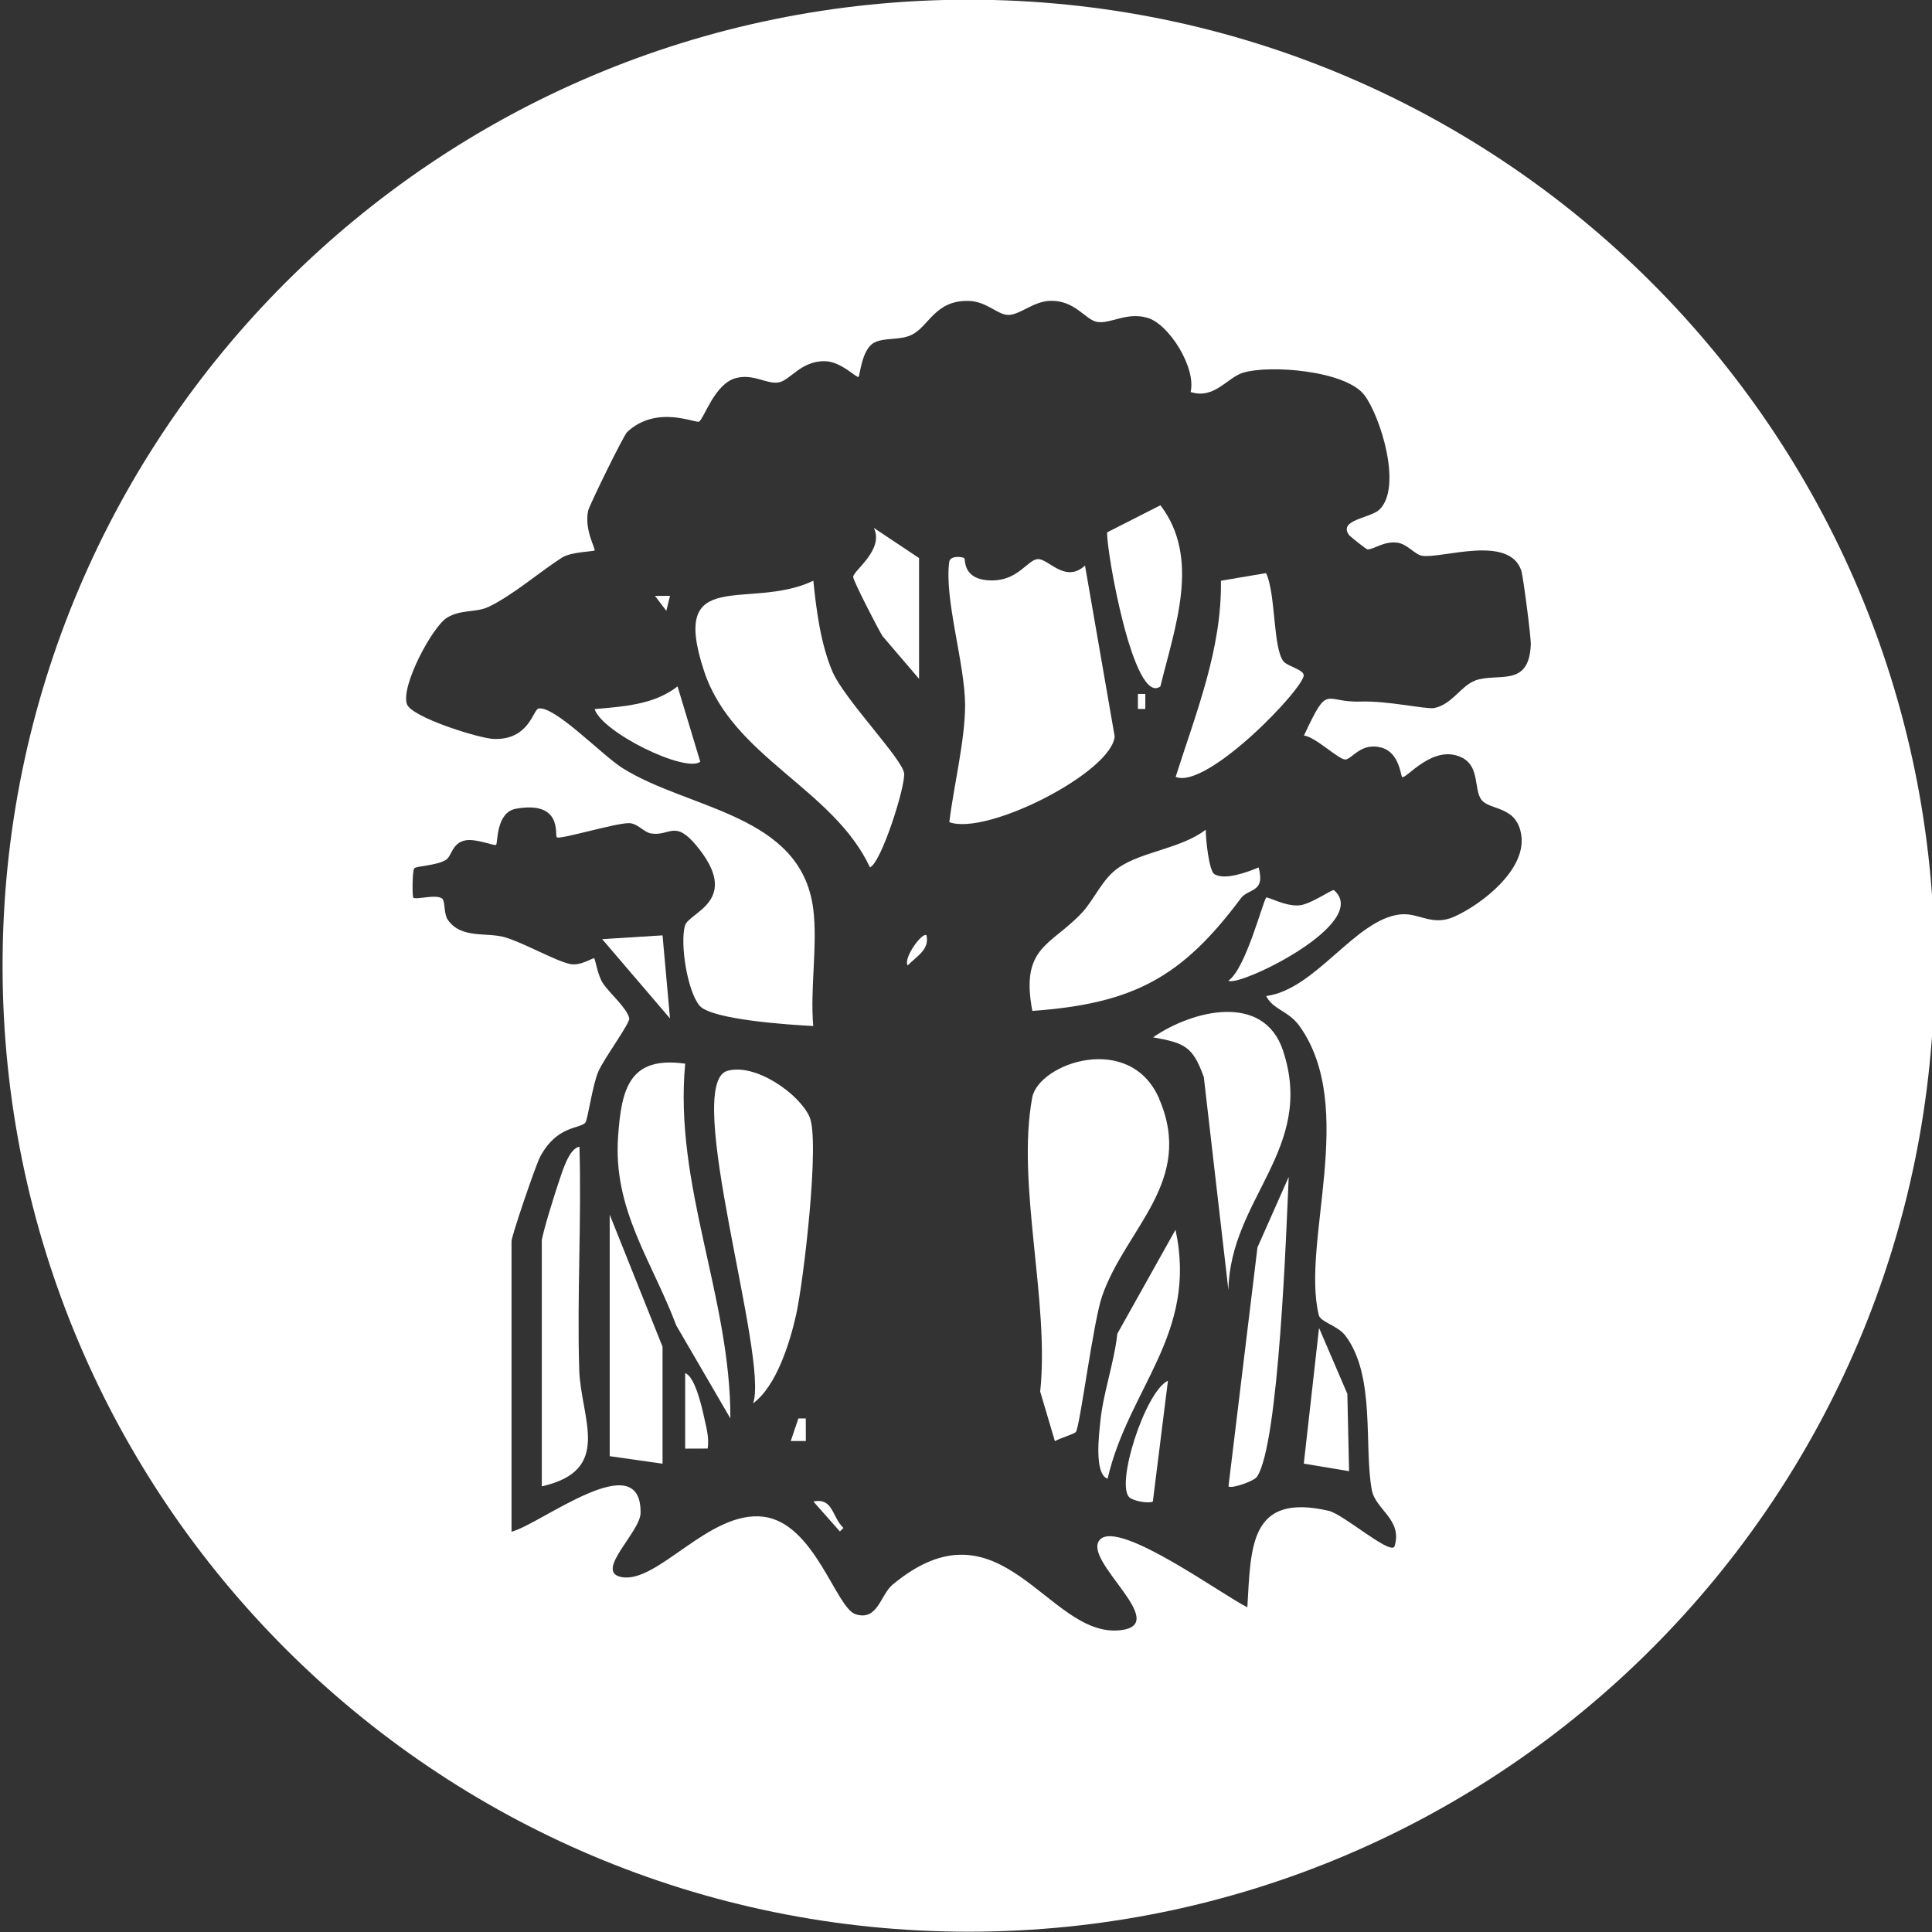
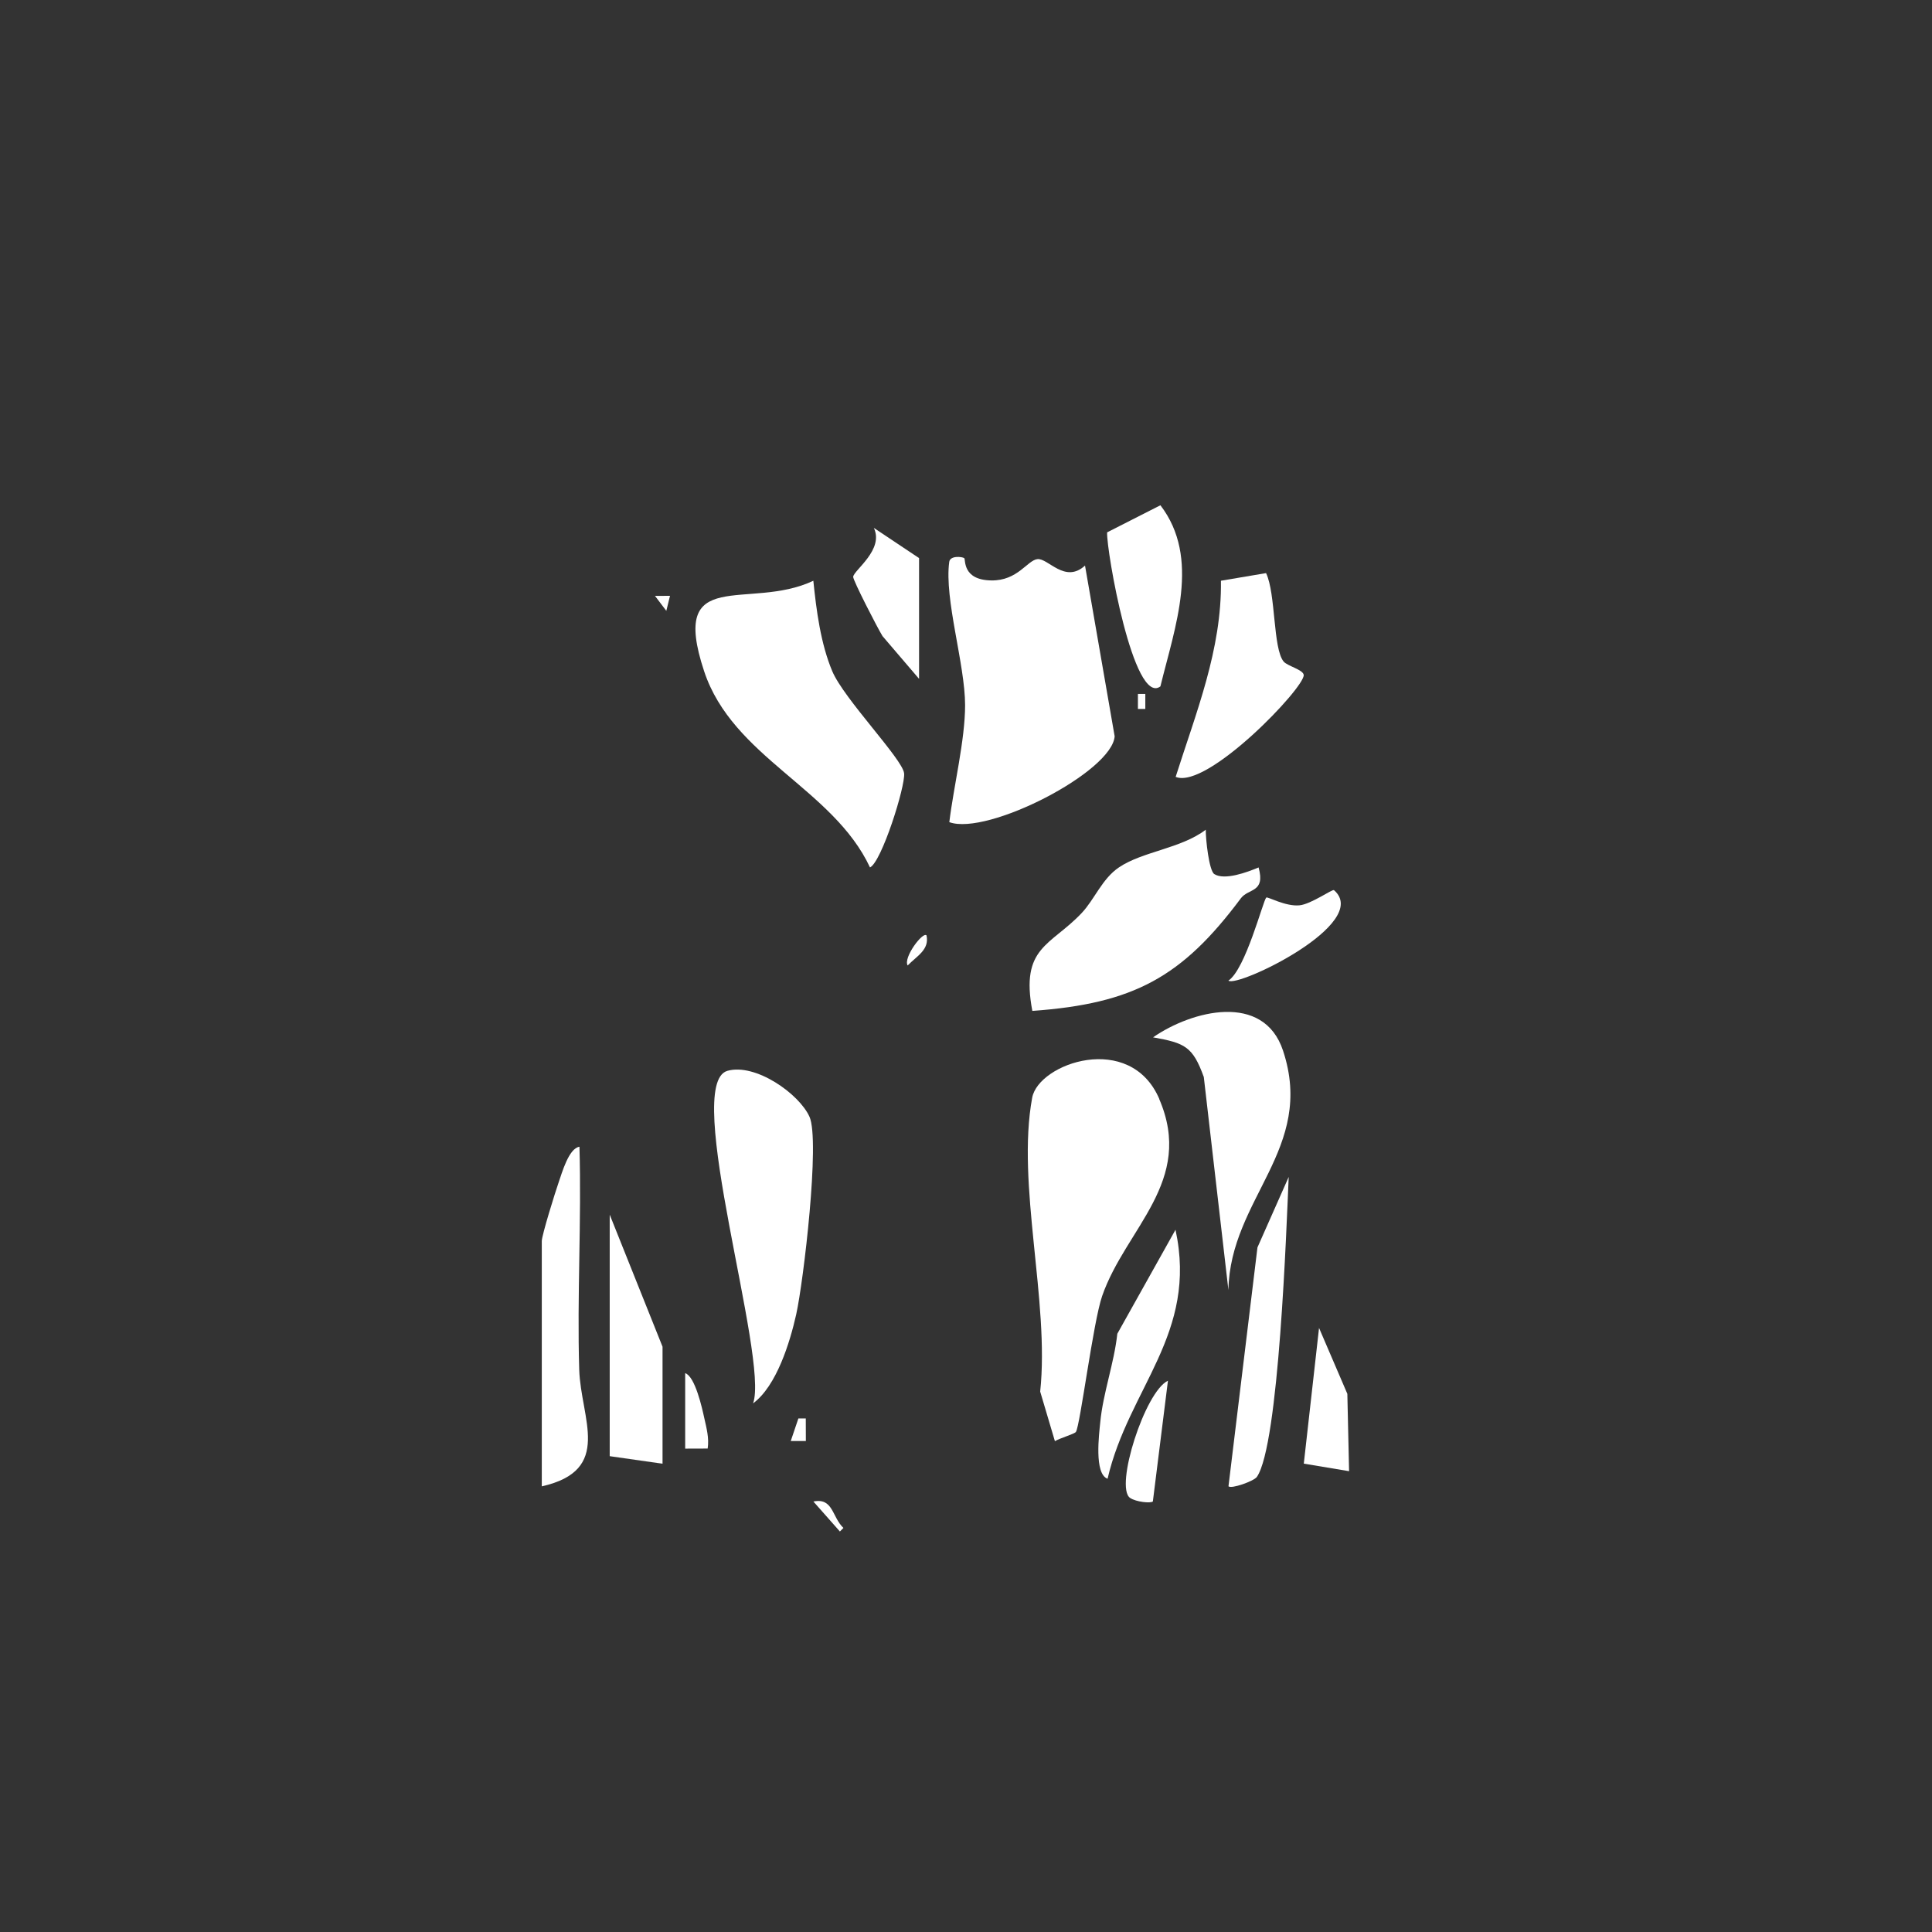
<svg xmlns="http://www.w3.org/2000/svg" id="Calque_1" version="1.1" viewBox="0 0 256 256">
  <rect x="0" y="0" width="256" height="256" fill="#333333" stroke="none" />
  <defs>
    <style>
      .st0 {
        fill: #fff;
      }
    </style>
  </defs>
  <path class="st0" d="M121.78,89.95v-16l-5.99-4c1.38,2.9-2.66,5.6-2.74,6.48-.04.44,3.24,6.82,3.89,7.86l4.84,5.66Z" />
-   <path class="st0" d="M78.79,93.96c1.02,3.12,12,8.47,14,6.98l-3.01-9.99c-3.09,2.43-7.15,2.66-10.99,3.01Z" />
  <polygon class="st0" points="88.78 78.95 86.79 78.96 88.29 80.94 88.78 78.95" />
  <path class="st0" d="M107.78,76.95c-8.56,4.06-19.17-2.17-14.48,11.99,3.78,11.42,17.08,15.52,21.98,26,1.54-.73,4.7-10.75,4.52-12.47-.19-1.87-7.98-9.87-9.52-13.53-1.54-3.66-2.11-8.07-2.51-12Z" />
  <path class="st0" d="M120.27,127.93c1.23-1.27,2.9-2.08,2.5-3.98-.45-.58-3.12,2.93-2.5,3.98Z" />
  <path class="st0" d="M96.39,141.89c-6.05,1.7,5.53,38.08,3.4,44.06,3.11-2.3,4.88-8.07,5.71-11.78.97-4.35,3.18-23.07,1.76-26.2-1.39-3.06-7.16-7.12-10.87-6.08Z" />
  <path class="st0" d="M107.78,198.96l3.51,3.97.47-.47c-1.53-1.44-1.35-4.04-3.98-3.5Z" />
  <polygon class="st0" points="80.79 192.95 87.79 193.95 87.79 178.45 80.79 160.95 80.79 192.95" />
-   <polygon class="st0" points="87.79 123.94 79.79 124.44 88.78 134.95 87.79 123.94" />
  <polygon class="st0" points="105.79 187.95 104.78 190.94 106.78 190.94 106.77 187.95 105.79 187.95" />
  <path class="st0" d="M76.78,151.95c-1.42.2-2.32,3.48-2.76,4.73-.46,1.32-2.23,7-2.23,7.77v32.5c9.49-2.14,5.16-8.98,4.96-15.46-.3-9.82.32-19.72.03-29.54Z" />
  <path class="st0" d="M90.79,181.95v10s2.98-.01,2.98-.01c.21-1.4-.15-2.69-.45-4.04-.28-1.3-1.21-5.51-2.53-5.95Z" />
-   <path class="st0" d="M90.78,140.94c-7.37-1.03-8.43,3.27-8.88,9.64-.69,9.7,4.46,16.44,7.71,25.05l7.17,12.32c.03-16.05-7.5-30.88-5.99-47Z" />
  <path class="st0" d="M167.78,118.94c-.43.44-2.73,9.48-5.01,11,1.19.97,19.05-7.6,13.99-11.99-.2-.18-3.04,1.87-4.58,2.01-1.86.18-4.23-1.19-4.39-1.03Z" />
  <path class="st0" d="M148.05,176.73c-.42,3.9-1.9,7.89-2.26,11.73-.15,1.53-.84,6.84.97,7.48,2.79-12.04,11.99-19.21,9-32.99l-7.71,13.78Z" />
  <path class="st0" d="M153.61,145.61c-3.86-8.96-15.99-4.73-16.84-.16-2.12,11.47,2.33,27.03,1.06,38.94l1.95,6.57c.67-.4,2.6-.96,2.78-1.22.56-.79,2.29-14.58,3.48-18.01,3.11-8.97,12.28-15.17,7.56-26.11Z" />
  <path class="st0" d="M149.74,198.48c.79.54,2.74.74,3.02.47l2-16c-3.05,1.43-7.09,14.11-5.02,15.53Z" />
  <path class="st0" d="M162.78,196.94c.36.39,3.38-.69,3.76-1.24,2.94-4.22,3.92-33.14,4.22-39.75l-4.14,9.34-3.84,31.65Z" />
  <path class="st0" d="M152.78,137.45c4.22.76,5.26,1.2,6.73,5.26l3.26,28.23c.23-12.18,11.55-18.7,7.24-31.72-2.57-7.77-12.08-5.33-17.22-1.77Z" />
  <polygon class="st0" points="178.53 184.69 174.78 175.96 172.76 193.94 178.76 194.94 178.53 184.69" />
-   <path class="st0" d="M128.34-.04C57.65-.04.34,57.26.34,127.96s57.31,128,128,128,128-57.31,128-128S199.03-.04,128.34-.04ZM195.49,90.18c-1.89.65-3.08,3.19-5.47,3.64-1.03.19-6.12-.98-9.76-.86-4.9.16-4.2-2.54-7.48,4.51,1.46.12,4.6,3.19,5.48,3.17.87-.02,2.08-2.34,4.81-1.57,2.38.67,2.52,3.74,2.72,3.89.49.36,4.16-4.53,7.99-2.54,2.3,1.2,1.5,4.16,2.5,5.53,1.09,1.49,4.72.73,5.3,4.73.67,4.57-5.24,9.14-8.85,10.77-3.01,1.36-4.69-.57-7.23-.28-5.94.67-11.17,9.95-17.72,10.81.88,1.82,2.96,1.92,4.45,4.03,7.66,10.83.15,28.61,2.52,38.26.22.91,2.5,1.37,3.51,2.7,4.06,5.34,2.43,14.74,3.52,20.49.49,2.59,4.15,3.92,2.98,7.51-.8.91-6.76-4.33-8.7-4.78-10.52-2.42-10.3,4.79-10.78,12.78-3.1-1.47-16.9-11.59-19.5-8.99-2.66,2.66,9.8,11.41,2.49,12.05-9.49.83-15.66-17.96-29.99-6.06-1.63,1.35-1.96,4.85-4.9,3.93-2.62-.82-5.41-12.05-12.19-12.92-7.2-.92-14.09,8.97-18.89,7.98-3.56-.73,2.55-5.95,2.58-8.49.11-9.1-13.28,1.53-17.1,2.49v-38.5c0-.67,3.2-10.08,3.8-11.2,2.25-4.18,5.23-3.64,5.98-4.51.33-.38.94-4.99,1.73-6.78.78-1.77,4.25-6.46,4.09-7.06-.36-1.4-2.55-3.23-3.48-4.61-.71-1.04-1.02-3.23-1.17-3.33-.14-.09-1.82,1.06-3.18.77-1.96-.42-6-2.73-8.55-3.52-2.47-.76-5.9.26-7.68-2.37-.52-.77-.33-2.42-.7-2.76-.76-.68-3.5.19-3.86-.15-.14-.13-.14-3.56.13-3.88.27-.32,2.96-.36,4.18-1.11.82-.51.81-2.27,2.62-2.6,1.41-.26,3.85.79,4.05.59.23-.22-.03-4.31,2.63-4.78,6.18-1.09,5.13,3.45,5.4,3.78.31.38,7.76-1.89,9.57-1.87,1.15.01,1.97,1.22,2.93,1.37,2.47.39,3.12-1.85,5.96,1.55,6.17,7.39-.96,8.85-1.47,10.67-.67,2.38.31,8.68,1.94,10.6,1.59,1.87,12.11,2.55,15.06,2.69-.44-4.93.6-10.71,0-15.5-1.59-12.61-16.51-13.15-25.3-18.69-2.7-1.71-8.94-8.24-11.1-7.88-.71.12-1.26,4.25-6,4.03-1.92-.09-10.87-2.87-11.45-4.63-.8-2.42,3.37-10.2,5.29-11.41,1.84-1.16,3.86-.66,5.54-1.46,3.26-1.56,6.88-4.72,9.72-6.52,1.25-.79,4.16-.8,4.32-.95.19-.18-1.39-2.73-.85-5.26.15-.71,4.7-9.99,5.16-10.42,3.93-3.69,9.13-1.11,9.55-1.4.69-.48,2.06-5.01,4.86-5.76,2.3-.62,4.07.82,5.64.58,1.54-.23,2.94-2.87,6.16-2.82,2.16.03,4.22,2.28,4.46,2.08.19-.16.41-3.58,2.01-4.5,1.33-.76,3.38-.31,4.96-1.04,2.34-1.07,3.09-4.59,7.54-4.53,2.37.03,3.79,1.72,5.16,1.85,1.62.15,3.43-1.84,5.83-1.86,3.26-.03,4.57,2.55,6.14,2.8,1.76.28,3.87-1.35,6.64-.55,2.87.83,6.49,6.64,5.72,9.83,3.13,1.02,4.86-1.92,6.94-2.55,3.57-1.09,13.68-.28,16.11,2.99,2.1,2.81,5.03,12.13,1.99,15.13-1.19,1.17-5.55,1.34-4.03,3.41.09.12,2.27,1.88,2.43,1.88.96-.03,2.15-1.13,3.97-.89,1.31.18,2.32,1.58,3.25,1.73,2.64.42,11.53-2.86,13.16,1.97.25.75,1.3,8.87,1.26,9.83-.26,5.71-4.28,3.66-7.36,4.72Z" />
  <path class="st0" d="M143.32,120.99c-4.11,4.35-8.14,4.46-6.53,12.96,13.45-.96,19.85-4.49,27.63-14.92,1.01-1.35,3.28-.71,2.35-4.09-1.49.63-4.51,1.75-5.87.88-.7-.45-1.15-4.66-1.13-5.88-3.27,2.5-8.36,2.87-11.5,4.99-2.24,1.51-3.24,4.25-4.94,6.05Z" />
  <path class="st0" d="M147.69,97.52l-3.92-22.58c-2.67,2.45-4.9-1.03-6.32-.85-1.34.17-2.6,2.87-6.09,2.82-3.88-.05-3.39-2.79-3.59-2.95-.26-.2-1.87-.38-1.99.49-.68,4.94,2.1,13.56,2.1,19,0,4.64-1.52,10.76-2.09,15.49,5.05,1.84,21.67-6.71,21.91-11.42Z" />
  <path class="st0" d="M172.75,89.44c-.07-.71-2.16-1.18-2.66-1.78-1.43-1.72-1.03-9.02-2.33-11.72l-5.98,1.01c.13,9.1-3.31,17.51-6,25.99,4.15,1.72,17.13-11.84,16.97-13.51Z" />
  <path class="st0" d="M153.76,90.95c1.91-7.85,5.37-17,0-24l-7.06,3.59c-.12,2.37,3.51,23.08,7.06,20.41Z" />
  <rect class="st0" x="150.78" y="91.95" width=".98" height="1.99" />
</svg>